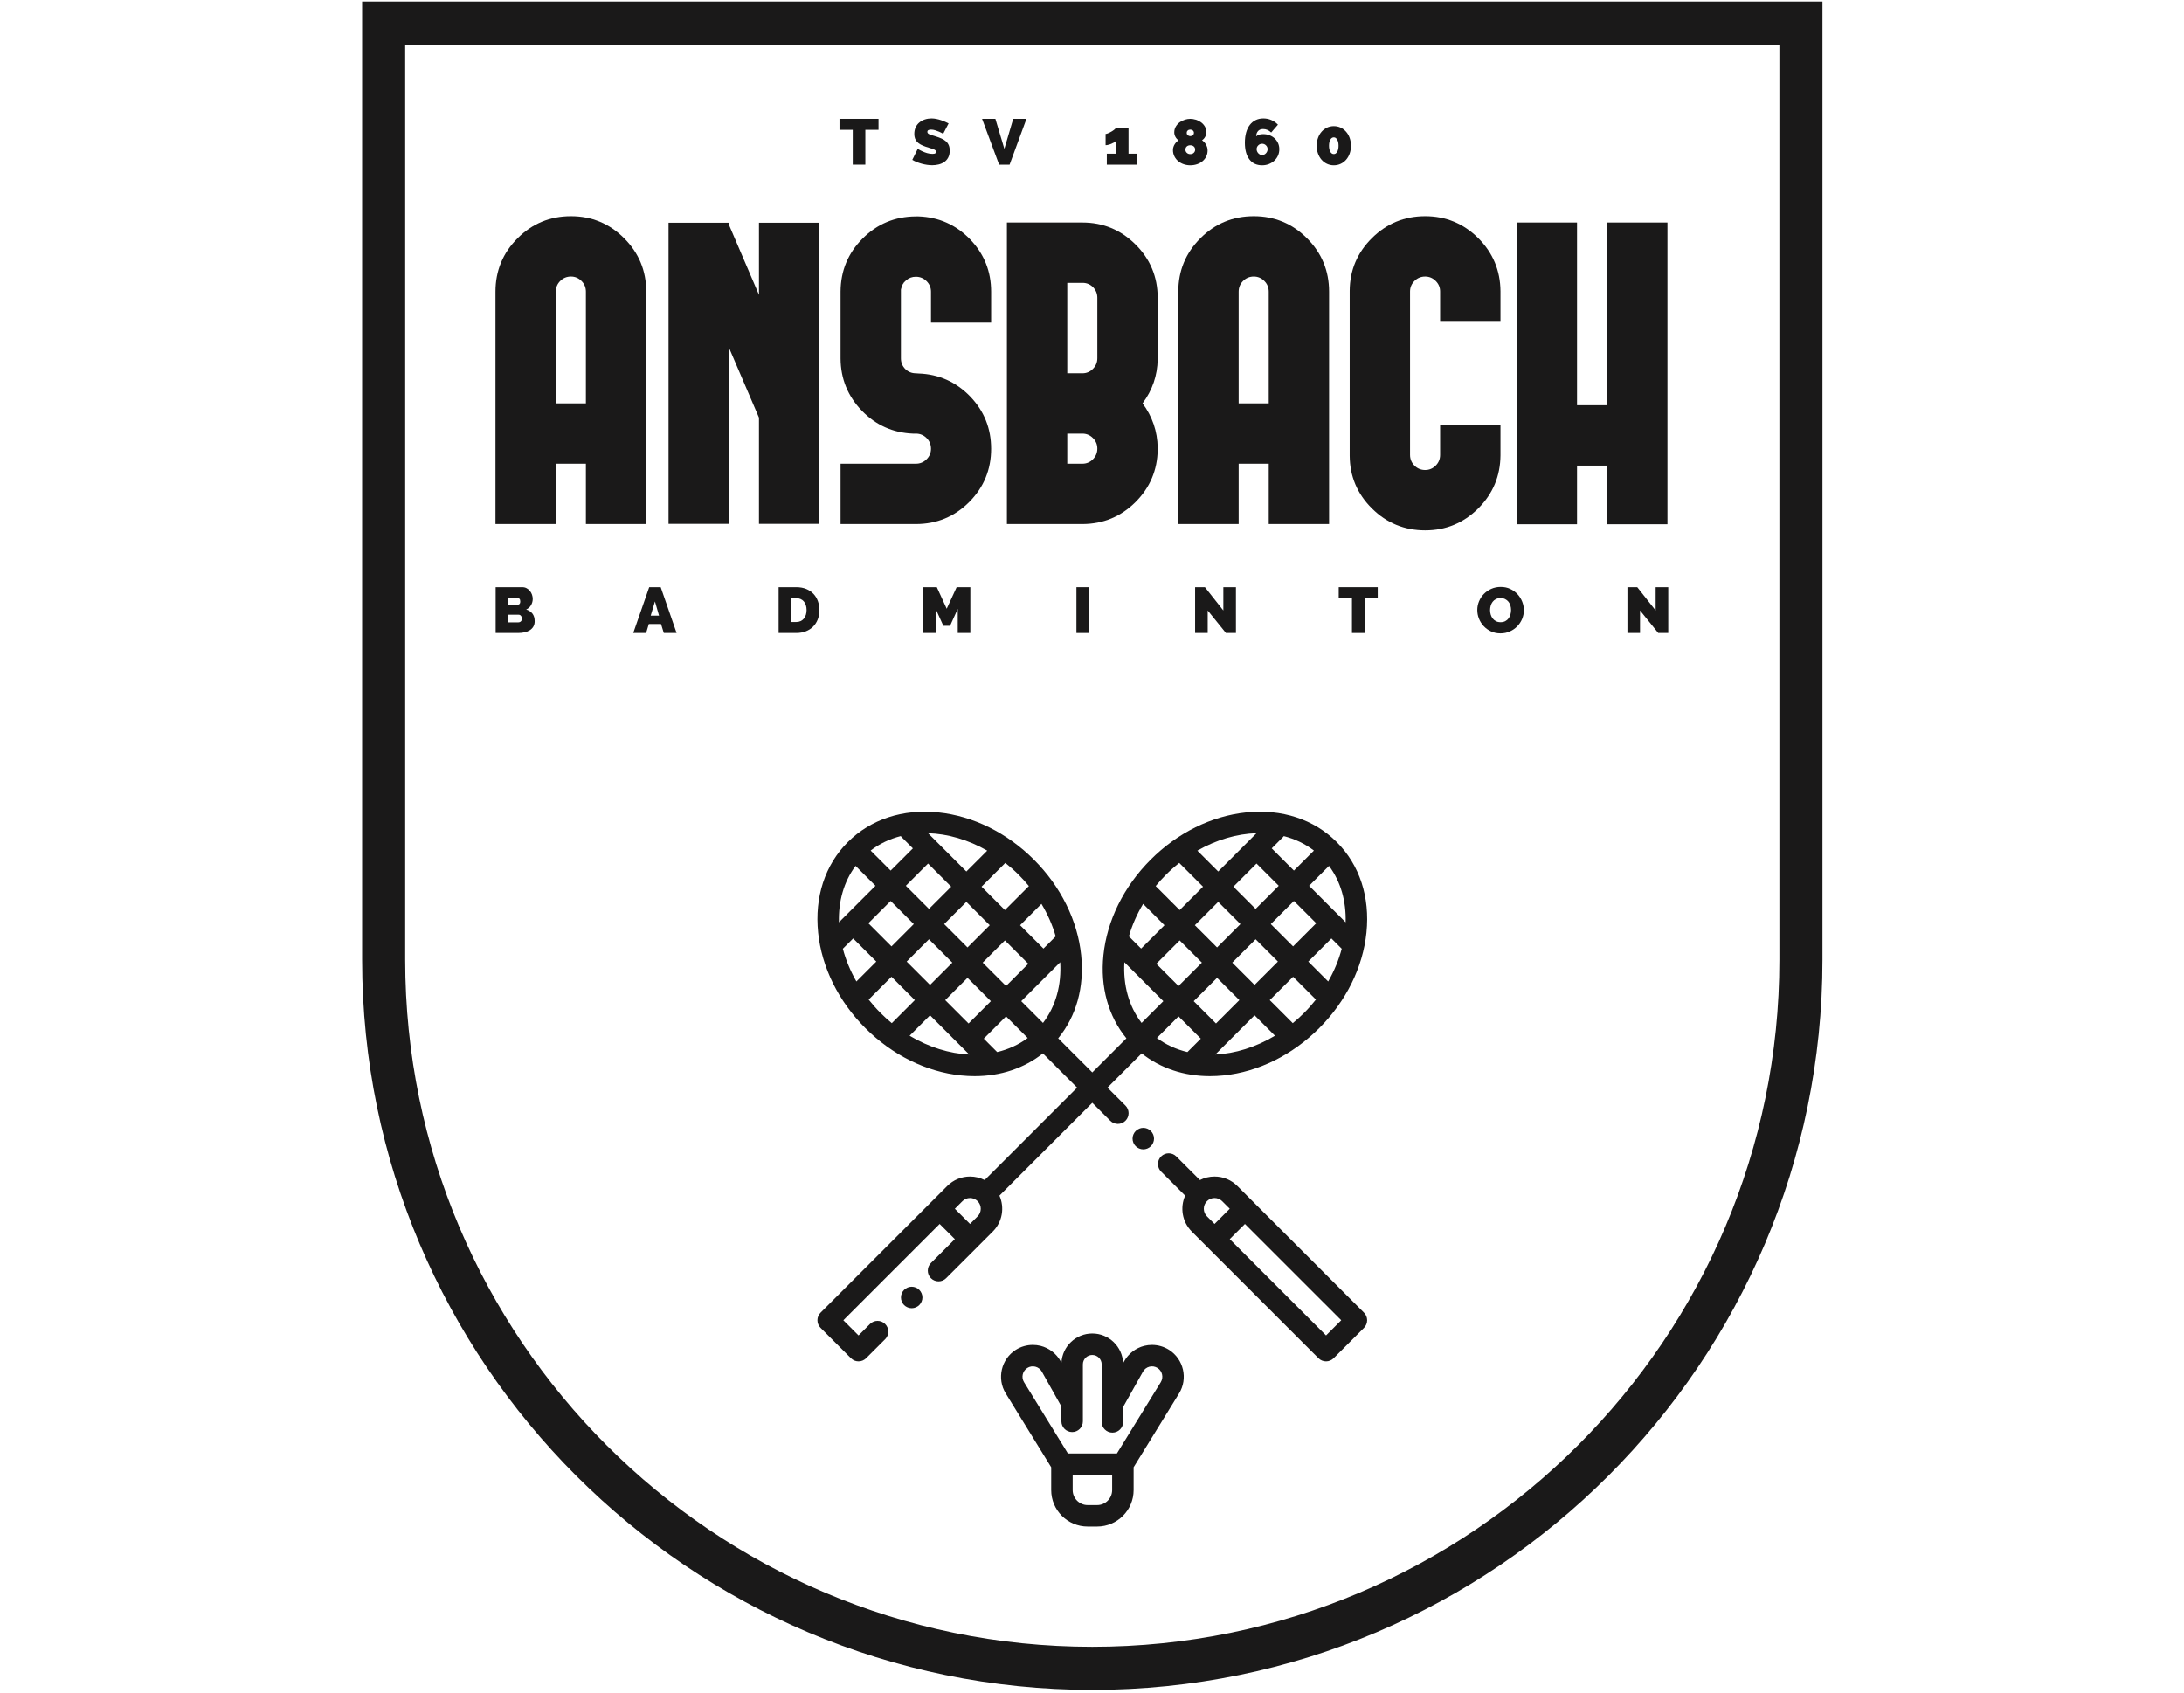
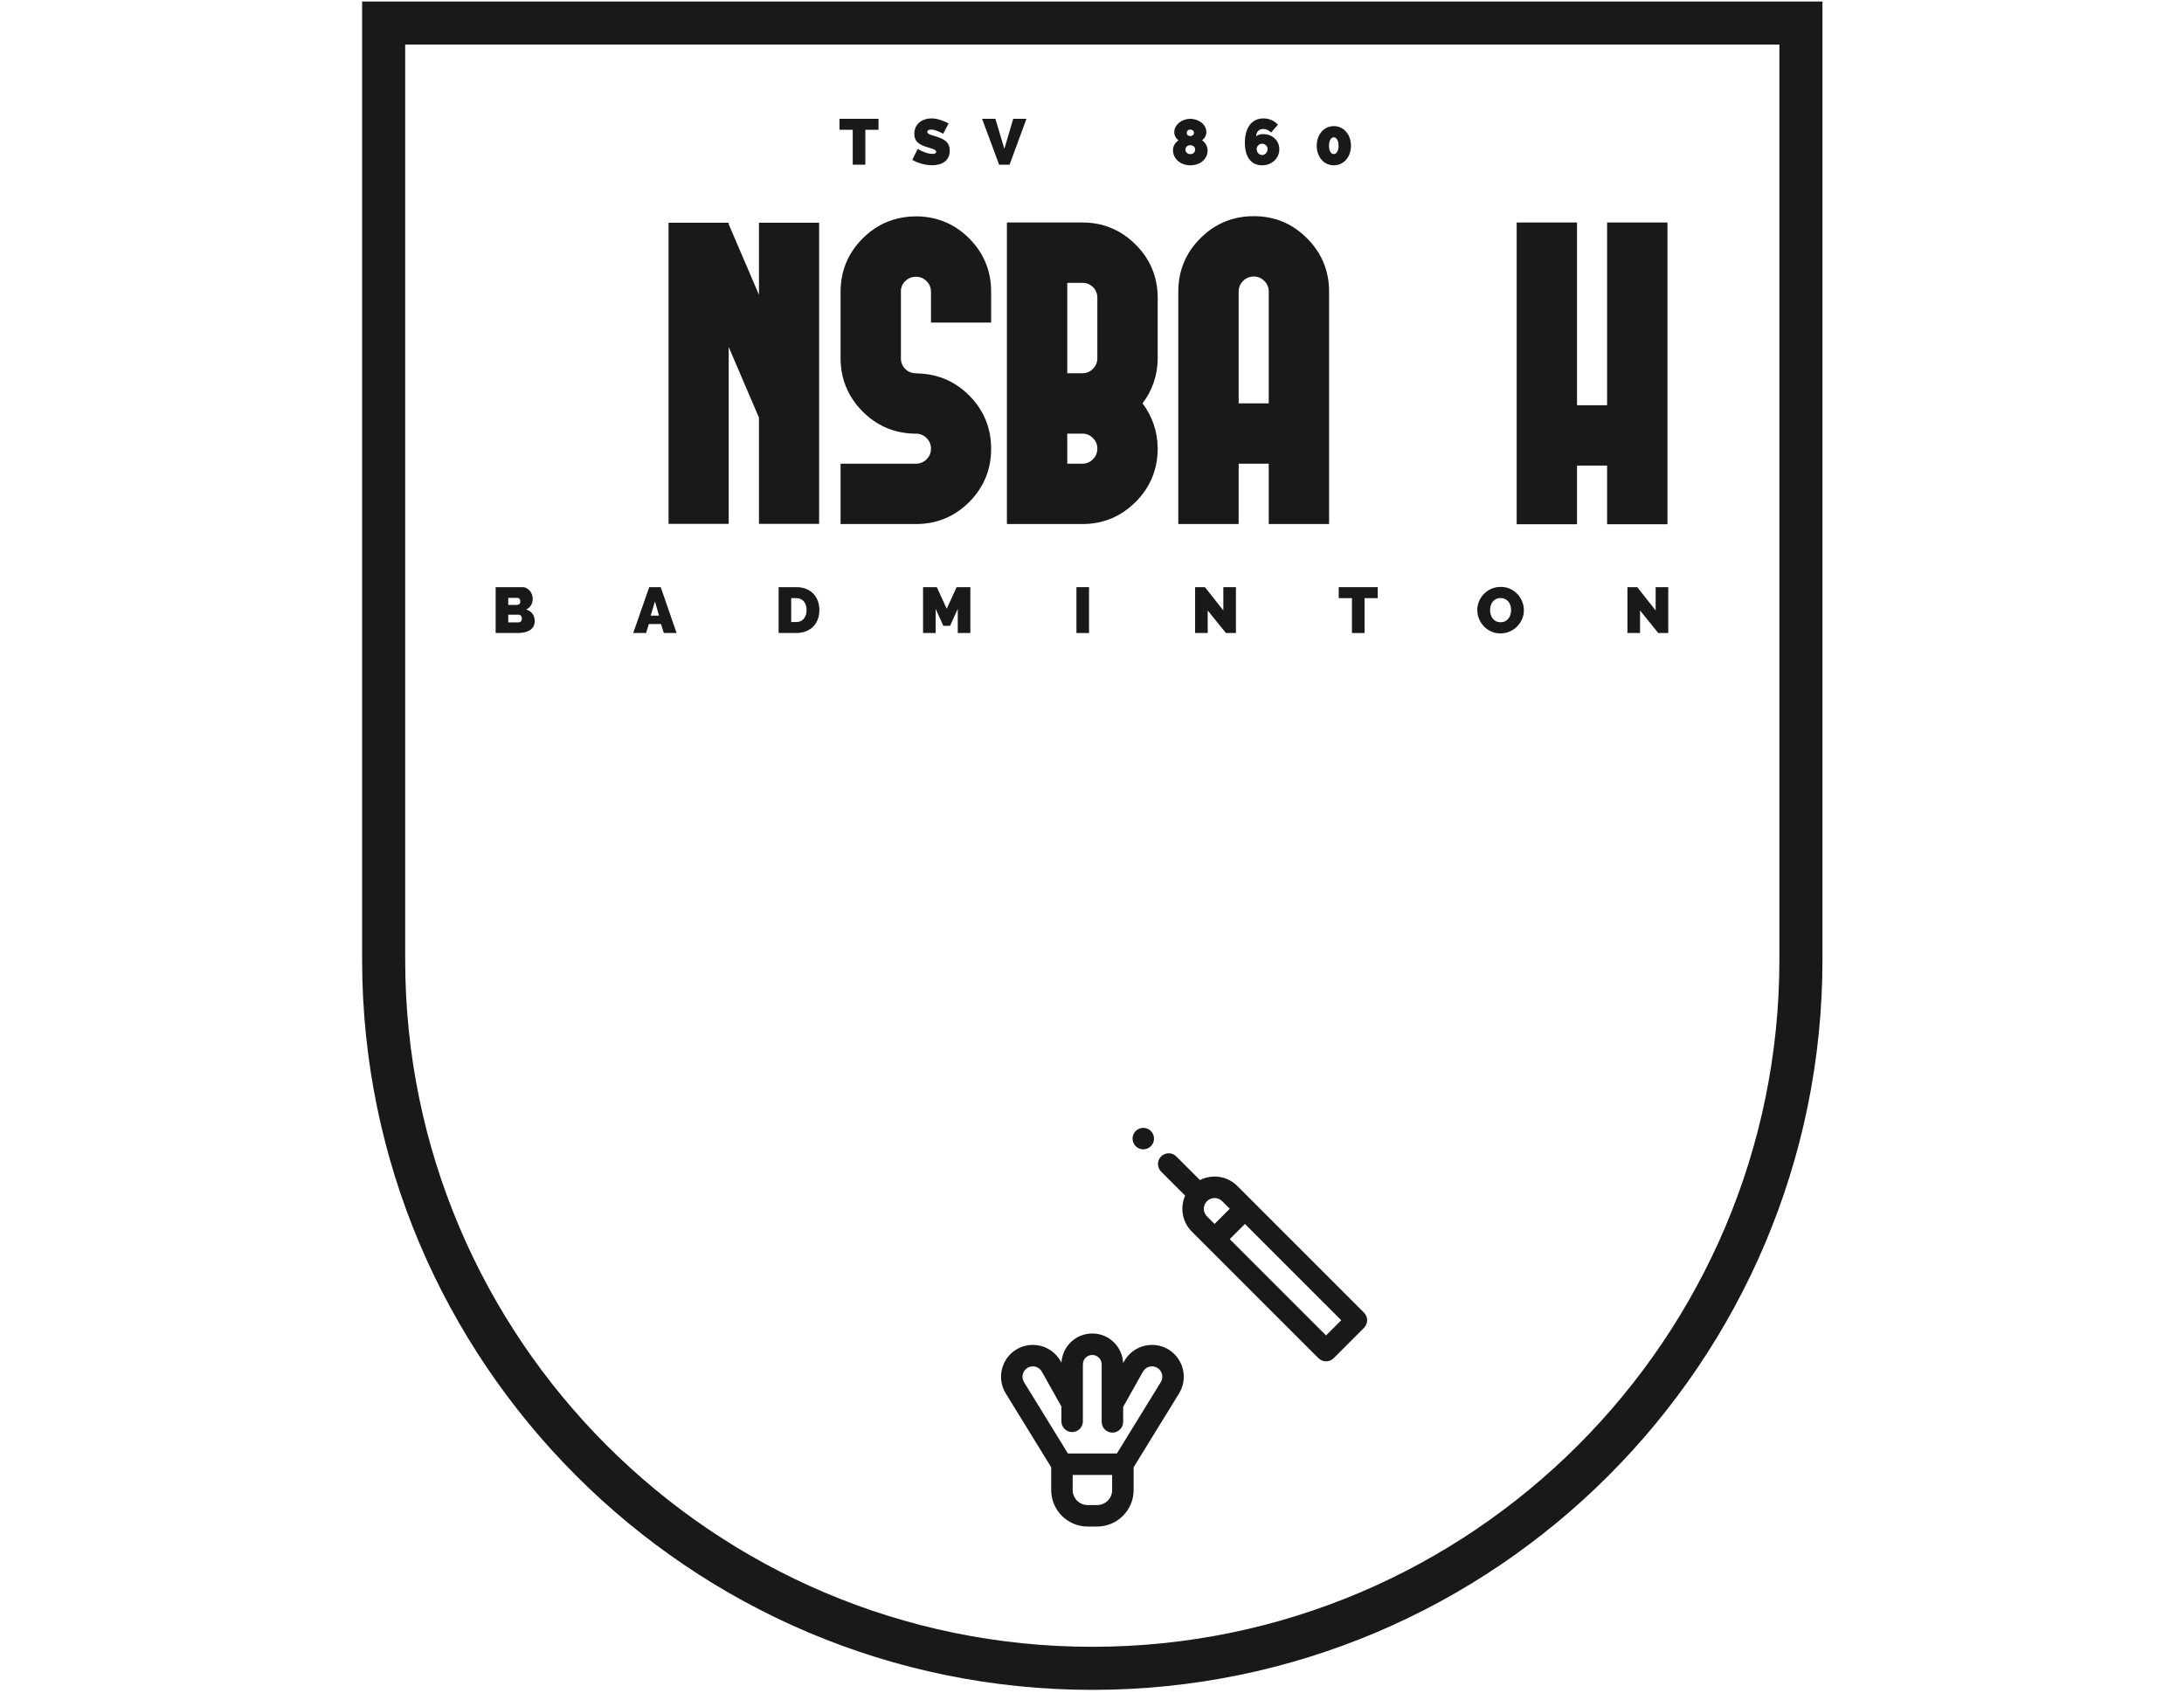
<svg xmlns="http://www.w3.org/2000/svg" width="200px" height="155px" viewBox="0 0 200 155" version="1.1">
  <title>teams/tsv1860ansbach</title>
  <desc>Created with Sketch.</desc>
  <g id="teams/tsv1860ansbach" stroke="none" stroke-width="1" fill="none" fill-rule="evenodd">
    <g id="TSV-Logo_final_Logo-TSV-Badminton-black" transform="translate(33, 0)" fill="#1A1919">
      <path d="M129.948,87.888 C129.948,122.583 101.722,150.809 67.027,150.809 C32.332,150.809 4.105,122.583 4.105,87.888 L4.105,4.082 L129.948,4.082 L129.948,87.888 Z M0.161,0.138 L0.161,87.888 C0.161,124.758 30.157,154.753 67.027,154.753 C103.897,154.753 133.892,124.758 133.892,87.888 L133.892,0.138 L0.161,0.138 L0.161,0.138 Z" id="Fill-1" />
-       <path d="M17.9,26.711 C17.9,26.326 18.034,25.998 18.304,25.729 C18.574,25.459 18.901,25.324 19.286,25.324 C19.659,25.324 19.98,25.459 20.249,25.729 C20.519,25.998 20.654,26.326 20.654,26.711 L20.654,36.937 L17.9,36.937 L17.9,26.711 Z M17.9,42.464 L20.654,42.464 L20.654,47.991 L26.18,47.991 L26.18,26.711 C26.18,24.798 25.506,23.168 24.158,21.82 C22.81,20.471 21.186,19.797 19.286,19.797 C17.373,19.797 15.743,20.471 14.395,21.82 C13.047,23.168 12.373,24.798 12.373,26.711 L12.373,47.991 L17.9,47.991 L17.9,42.464 L17.9,42.464 Z" id="Fill-2" />
      <polyline id="Fill-3" points="33.73 31.776 36.503 38.246 36.503 47.972 42.011 47.972 42.011 20.394 36.503 20.394 36.503 27 33.73 20.529 33.73 20.394 28.222 20.394 28.222 47.972 33.73 47.972 33.73 31.776" />
      <path d="M50.85,19.816 C48.95,19.83 47.332,20.504 45.997,21.838 C44.662,23.174 43.988,24.792 43.975,26.692 L43.975,32.835 C43.988,34.684 44.636,36.276 45.92,37.611 C47.204,38.933 48.763,39.633 50.599,39.71 L50.869,39.71 C51.255,39.71 51.582,39.845 51.851,40.114 C52.121,40.384 52.256,40.711 52.256,41.097 C52.256,41.469 52.121,41.79 51.851,42.059 C51.582,42.329 51.255,42.464 50.869,42.464 L43.975,42.464 L43.975,47.991 L50.869,47.991 C52.782,47.991 54.412,47.317 55.761,45.969 C57.096,44.621 57.763,42.997 57.763,41.097 C57.763,39.235 57.122,37.637 55.838,36.301 C54.541,34.967 52.968,34.266 51.12,34.202 L50.869,34.183 C50.497,34.183 50.176,34.055 49.906,33.798 C49.637,33.528 49.502,33.201 49.502,32.815 L49.502,26.711 C49.502,26.672 49.502,26.628 49.502,26.576 L49.502,26.518 C49.514,26.48 49.521,26.455 49.521,26.441 L49.54,26.384 L49.56,26.307 L49.579,26.229 L49.598,26.172 C49.611,26.146 49.63,26.114 49.656,26.075 L49.656,26.056 C49.669,26.031 49.688,25.998 49.714,25.96 L49.733,25.96 L49.733,25.941 C49.746,25.915 49.765,25.883 49.791,25.844 L49.81,25.844 C49.835,25.806 49.861,25.774 49.887,25.748 L49.906,25.748 C49.932,25.709 49.964,25.678 50.003,25.652 C50.246,25.446 50.535,25.343 50.869,25.343 C51.255,25.343 51.582,25.478 51.851,25.748 C52.121,26.018 52.256,26.339 52.256,26.711 L52.256,29.542 L57.763,29.542 L57.763,26.711 C57.763,24.849 57.122,23.251 55.838,21.916 C54.541,20.581 52.968,19.881 51.12,19.816 L50.85,19.816" id="Fill-4" />
      <path d="M64.735,39.71 L66.122,39.71 C66.494,39.71 66.815,39.845 67.084,40.114 C67.354,40.384 67.489,40.705 67.489,41.077 C67.489,41.462 67.354,41.79 67.084,42.059 C66.815,42.329 66.494,42.464 66.122,42.464 L64.735,42.464 L64.735,39.71 Z M64.735,25.902 L66.141,25.902 C66.513,25.902 66.834,26.037 67.104,26.307 C67.36,26.576 67.489,26.897 67.489,27.269 L67.489,32.797 C67.489,33.181 67.354,33.509 67.084,33.779 C66.815,34.048 66.494,34.183 66.122,34.183 L64.735,34.183 L64.735,25.902 Z M59.208,47.991 L66.16,47.991 C68.034,47.978 69.639,47.31 70.975,45.988 C72.31,44.653 72.99,43.048 73.016,41.174 L73.016,41 C72.99,39.498 72.528,38.144 71.629,36.937 C72.528,35.743 72.99,34.395 73.016,32.893 L73.016,27.231 C73.003,25.331 72.323,23.713 70.975,22.378 C69.627,21.043 68.009,20.375 66.122,20.375 L59.208,20.375 L59.208,47.991 L59.208,47.991 Z" id="Fill-5" />
      <path d="M83.184,26.711 L83.184,36.937 L80.43,36.937 L80.43,26.711 C80.43,26.326 80.565,25.998 80.835,25.729 C81.104,25.459 81.431,25.324 81.817,25.324 C82.189,25.324 82.51,25.459 82.779,25.729 C83.049,25.998 83.184,26.326 83.184,26.711 Z M76.925,21.82 C75.577,23.168 74.903,24.798 74.903,26.711 L74.903,47.991 L80.43,47.991 L80.43,42.464 L83.184,42.464 L83.184,47.991 L88.711,47.991 L88.711,26.711 C88.711,24.798 88.037,23.168 86.689,21.82 C85.341,20.471 83.717,19.797 81.817,19.797 C79.903,19.797 78.273,20.471 76.925,21.82 L76.925,21.82 Z" id="Fill-6" />
-       <path d="M90.598,41.732 C90.611,43.619 91.291,45.231 92.64,46.566 C93.988,47.901 95.611,48.569 97.512,48.569 C99.399,48.569 101.017,47.901 102.365,46.566 C103.713,45.218 104.393,43.594 104.406,41.693 L104.406,38.901 L98.879,38.901 L98.879,41.655 C98.879,42.04 98.744,42.367 98.475,42.637 C98.205,42.907 97.884,43.041 97.512,43.041 C97.127,43.041 96.799,42.907 96.53,42.637 C96.26,42.367 96.125,42.04 96.125,41.655 L96.125,26.692 C96.125,26.32 96.26,25.998 96.53,25.729 C96.799,25.459 97.127,25.324 97.512,25.324 C97.884,25.324 98.205,25.459 98.475,25.729 C98.744,25.998 98.879,26.32 98.879,26.692 L98.879,29.465 L104.406,29.465 L104.406,26.672 C104.393,24.772 103.713,23.148 102.365,21.8 C101.017,20.465 99.399,19.797 97.512,19.797 C95.611,19.797 93.988,20.465 92.64,21.8 C91.291,23.135 90.611,24.746 90.598,26.634 L90.598,41.732" id="Fill-7" />
      <polyline id="Fill-8" points="111.416 42.637 114.17 42.637 114.17 48.01 119.697 48.01 119.697 20.375 114.17 20.375 114.17 37.11 111.416 37.11 111.416 20.375 105.889 20.375 105.889 48.01 111.416 48.01 111.416 42.637" />
      <path d="M14.693,56.911 C14.628,56.97 14.549,56.999 14.454,56.999 L13.543,56.999 L13.543,56.295 L14.495,56.295 C14.582,56.295 14.653,56.33 14.708,56.399 C14.764,56.468 14.791,56.554 14.791,56.656 C14.791,56.767 14.759,56.851 14.693,56.911 Z M13.543,54.751 L14.365,54.751 C14.44,54.751 14.505,54.776 14.561,54.825 C14.616,54.874 14.643,54.956 14.643,55.071 C14.643,55.201 14.611,55.288 14.546,55.331 C14.48,55.374 14.409,55.396 14.33,55.396 L13.543,55.396 L13.543,54.751 Z M15.182,55.816 C15.383,55.725 15.534,55.591 15.634,55.411 C15.735,55.231 15.785,55.043 15.785,54.846 C15.785,54.712 15.762,54.581 15.717,54.452 C15.672,54.325 15.608,54.21 15.525,54.11 C15.442,54.009 15.341,53.927 15.223,53.864 C15.105,53.8 14.973,53.769 14.827,53.769 L12.389,53.769 L12.389,57.97 L14.454,57.97 C14.659,57.97 14.854,57.949 15.037,57.908 C15.22,57.866 15.381,57.802 15.519,57.715 C15.657,57.628 15.765,57.517 15.844,57.381 C15.923,57.245 15.963,57.082 15.963,56.892 C15.963,56.597 15.892,56.362 15.752,56.186 C15.612,56.01 15.422,55.887 15.182,55.816 L15.182,55.816 Z" id="Fill-9" />
      <path d="M26.978,55.077 L27.351,56.378 L26.588,56.378 L26.978,55.077 Z M26.168,57.97 L26.416,57.147 L27.534,57.147 L27.789,57.97 L28.96,57.97 L27.505,53.769 L26.451,53.769 L24.99,57.97 L26.168,57.97 L26.168,57.97 Z" id="Fill-10" />
      <path d="M40.801,56.301 C40.759,56.435 40.698,56.552 40.617,56.65 C40.537,56.749 40.437,56.825 40.319,56.881 C40.201,56.936 40.067,56.964 39.917,56.964 L39.455,56.964 L39.455,54.775 L39.917,54.775 C40.063,54.775 40.195,54.802 40.313,54.855 C40.431,54.908 40.531,54.982 40.612,55.077 C40.692,55.171 40.755,55.286 40.798,55.42 C40.842,55.554 40.863,55.702 40.863,55.863 C40.863,56.021 40.842,56.167 40.801,56.301 Z M41.496,54.384 C41.319,54.195 41.098,54.045 40.834,53.934 C40.569,53.824 40.263,53.769 39.917,53.769 L38.302,53.769 L38.302,57.97 L39.917,57.97 C40.236,57.97 40.526,57.919 40.786,57.819 C41.047,57.718 41.269,57.576 41.455,57.393 C41.64,57.209 41.783,56.988 41.884,56.73 C41.984,56.472 42.035,56.183 42.035,55.863 C42.035,55.575 41.989,55.304 41.899,55.05 C41.807,54.795 41.674,54.573 41.496,54.384 L41.496,54.384 Z" id="Fill-11" />
      <polyline id="Fill-12" points="55.86 57.97 55.86 53.769 54.606 53.769 53.695 55.745 52.79 53.769 51.529 53.769 51.529 57.97 52.683 57.97 52.683 55.757 53.387 57.313 54.002 57.313 54.707 55.757 54.707 57.97 55.86 57.97" />
      <polygon id="Fill-13" points="65.574 57.97 66.728 57.97 66.728 53.769 65.574 53.769" />
      <polyline id="Fill-14" points="79.264 57.97 80.181 57.97 80.181 53.769 79.028 53.769 79.028 55.905 77.341 53.769 76.442 53.769 76.442 57.97 77.596 57.97 77.596 55.905 79.264 57.97" />
      <polyline id="Fill-15" points="89.594 54.775 90.806 54.775 90.806 57.97 91.96 57.97 91.96 54.775 93.166 54.775 93.166 53.769 89.594 53.769 89.594 54.775" />
      <path d="M103.984,54.864 C104.104,54.801 104.247,54.769 104.413,54.769 C104.575,54.769 104.715,54.8 104.836,54.861 C104.956,54.922 105.057,55.003 105.138,55.103 C105.219,55.204 105.279,55.32 105.318,55.452 C105.357,55.585 105.377,55.722 105.377,55.863 C105.377,56.002 105.358,56.138 105.321,56.272 C105.284,56.406 105.226,56.525 105.15,56.629 C105.073,56.734 104.973,56.819 104.851,56.884 C104.729,56.949 104.584,56.982 104.419,56.982 C104.253,56.982 104.11,56.95 103.99,56.887 C103.87,56.824 103.77,56.741 103.691,56.638 C103.613,56.536 103.553,56.418 103.514,56.286 C103.474,56.154 103.454,56.017 103.454,55.875 C103.454,55.737 103.473,55.602 103.511,55.47 C103.548,55.338 103.606,55.219 103.685,55.115 C103.764,55.011 103.863,54.927 103.984,54.864 Z M102.89,54.388 C102.698,54.582 102.549,54.808 102.443,55.065 C102.336,55.321 102.283,55.587 102.283,55.863 C102.283,56.135 102.334,56.4 102.437,56.656 C102.539,56.913 102.683,57.14 102.869,57.339 C103.054,57.539 103.277,57.699 103.537,57.822 C103.798,57.944 104.088,58.005 104.407,58.005 C104.718,58.005 105.006,57.946 105.268,57.827 C105.53,57.709 105.756,57.552 105.945,57.357 C106.134,57.162 106.282,56.937 106.389,56.683 C106.495,56.429 106.548,56.163 106.548,55.887 C106.548,55.619 106.498,55.357 106.398,55.1 C106.297,54.844 106.154,54.615 105.969,54.414 C105.783,54.213 105.561,54.051 105.301,53.929 C105.04,53.807 104.75,53.746 104.431,53.746 C104.119,53.746 103.832,53.804 103.57,53.92 C103.308,54.036 103.081,54.192 102.89,54.388 L102.89,54.388 Z" id="Fill-16" />
      <polyline id="Fill-17" points="118.617 55.905 116.932 53.769 116.032 53.769 116.032 57.97 117.186 57.97 117.186 55.905 118.854 57.97 119.771 57.97 119.771 53.769 118.617 53.769 118.617 55.905" />
      <polyline id="Fill-18" points="45.09 15.08 46.243 15.08 46.243 11.885 47.45 11.885 47.45 10.879 43.877 10.879 43.877 11.885 45.09 11.885 45.09 15.08" />
      <path d="M52.39,14.092 C52.224,14.092 52.061,14.068 51.902,14.021 C51.742,13.973 51.599,13.92 51.473,13.861 C51.323,13.794 51.179,13.717 51.041,13.63 L50.544,14.641 C50.67,14.717 50.807,14.784 50.955,14.843 C51.103,14.902 51.257,14.953 51.417,14.997 C51.576,15.04 51.737,15.074 51.899,15.097 C52.061,15.121 52.218,15.132 52.372,15.132 C52.566,15.132 52.758,15.11 52.949,15.065 C53.14,15.019 53.312,14.945 53.464,14.843 C53.615,14.74 53.738,14.604 53.83,14.432 C53.923,14.26 53.97,14.048 53.97,13.796 C53.97,13.599 53.94,13.431 53.881,13.293 C53.822,13.155 53.737,13.037 53.626,12.941 C53.516,12.844 53.383,12.76 53.227,12.689 C53.072,12.618 52.897,12.553 52.704,12.494 C52.581,12.454 52.472,12.421 52.375,12.394 C52.278,12.366 52.197,12.338 52.13,12.308 C52.063,12.278 52.011,12.246 51.976,12.21 C51.94,12.174 51.923,12.129 51.923,12.074 C51.923,11.999 51.953,11.946 52.014,11.914 C52.076,11.883 52.157,11.867 52.26,11.867 C52.386,11.867 52.515,11.888 52.647,11.929 C52.779,11.97 52.899,12.015 53.005,12.062 C53.131,12.118 53.254,12.181 53.372,12.252 L53.869,11.299 C53.774,11.252 53.668,11.202 53.55,11.148 C53.431,11.095 53.304,11.046 53.168,11 C53.032,10.955 52.891,10.917 52.745,10.888 C52.599,10.859 52.449,10.843 52.295,10.843 C52.086,10.843 51.888,10.874 51.701,10.935 C51.513,10.996 51.347,11.086 51.201,11.205 C51.055,11.322 50.939,11.47 50.855,11.648 C50.77,11.826 50.728,12.031 50.728,12.264 C50.728,12.417 50.748,12.553 50.79,12.671 C50.831,12.79 50.895,12.896 50.982,12.988 C51.069,13.081 51.179,13.164 51.313,13.237 C51.447,13.309 51.607,13.378 51.792,13.44 C51.919,13.484 52.038,13.522 52.151,13.553 C52.263,13.585 52.362,13.616 52.449,13.648 C52.536,13.679 52.604,13.716 52.653,13.757 C52.702,13.799 52.727,13.849 52.727,13.908 C52.727,13.963 52.702,14.008 52.653,14.041 C52.604,14.075 52.516,14.092 52.39,14.092" id="Fill-19" />
      <polyline id="Fill-20" points="59.454 15.08 60.998 10.879 59.785 10.879 58.975 13.63 58.152 10.879 56.934 10.879 58.495 15.08 59.454 15.08" />
-       <path d="M68.781,13.162 C68.873,13.123 68.957,13.081 69.032,13.035 C69.107,12.99 69.162,12.944 69.197,12.897 L69.197,14.074 L68.357,14.074 L68.357,15.08 L71.096,15.08 L71.096,14.074 L70.345,14.074 L70.345,11.701 L69.197,11.701 C69.174,11.748 69.121,11.805 69.04,11.87 C68.96,11.935 68.87,11.996 68.771,12.053 C68.673,12.111 68.574,12.16 68.476,12.201 C68.377,12.243 68.3,12.264 68.245,12.264 L68.245,13.293 C68.32,13.293 68.405,13.281 68.499,13.257 C68.594,13.234 68.687,13.202 68.781,13.162" id="Fill-21" />
      <path d="M75.681,13.408 C75.764,13.335 75.871,13.299 76.001,13.299 C76.127,13.299 76.232,13.334 76.317,13.405 C76.402,13.476 76.445,13.577 76.445,13.707 C76.445,13.821 76.403,13.918 76.32,13.997 C76.238,14.076 76.131,14.115 76.001,14.115 C75.875,14.115 75.769,14.076 75.684,13.997 C75.599,13.918 75.557,13.821 75.557,13.707 C75.557,13.581 75.599,13.481 75.681,13.408 Z M75.764,11.95 C75.823,11.895 75.902,11.867 76.001,11.867 C76.099,11.867 76.179,11.895 76.241,11.95 C76.301,12.005 76.332,12.072 76.332,12.151 C76.332,12.257 76.297,12.337 76.226,12.388 C76.155,12.439 76.08,12.465 76.001,12.465 C75.922,12.465 75.848,12.439 75.779,12.388 C75.71,12.337 75.675,12.257 75.675,12.151 C75.675,12.072 75.705,12.005 75.764,11.95 Z M74.895,14.76 C75.041,14.882 75.209,14.976 75.401,15.041 C75.592,15.106 75.792,15.139 76.001,15.139 C76.218,15.139 76.423,15.106 76.616,15.041 C76.809,14.976 76.978,14.884 77.122,14.763 C77.266,14.643 77.379,14.499 77.462,14.331 C77.545,14.163 77.586,13.977 77.586,13.772 C77.586,13.662 77.571,13.559 77.539,13.464 C77.507,13.37 77.468,13.283 77.421,13.204 C77.373,13.125 77.319,13.055 77.258,12.994 C77.197,12.933 77.137,12.881 77.078,12.837 C77.192,12.77 77.287,12.667 77.362,12.53 C77.437,12.392 77.474,12.254 77.474,12.116 C77.474,11.914 77.427,11.736 77.335,11.58 C77.242,11.424 77.124,11.295 76.98,11.192 C76.836,11.09 76.677,11.012 76.504,10.959 C76.33,10.906 76.163,10.879 76.001,10.879 C75.839,10.879 75.672,10.906 75.498,10.959 C75.324,11.012 75.167,11.092 75.025,11.199 C74.883,11.305 74.765,11.436 74.673,11.592 C74.58,11.748 74.534,11.926 74.534,12.127 C74.534,12.266 74.57,12.402 74.643,12.536 C74.716,12.669 74.81,12.77 74.924,12.837 C74.865,12.881 74.806,12.932 74.747,12.991 C74.688,13.05 74.633,13.117 74.584,13.192 C74.534,13.267 74.494,13.35 74.463,13.44 C74.431,13.532 74.415,13.63 74.415,13.736 C74.415,13.949 74.459,14.143 74.546,14.316 C74.632,14.49 74.749,14.638 74.895,14.76 L74.895,14.76 Z" id="Fill-22" />
      <path d="M82.225,13.308 C82.323,13.211 82.441,13.162 82.58,13.162 C82.718,13.162 82.836,13.211 82.934,13.308 C83.033,13.405 83.082,13.522 83.082,13.66 C83.082,13.731 83.069,13.799 83.041,13.864 C83.013,13.929 82.977,13.986 82.931,14.035 C82.886,14.084 82.833,14.124 82.772,14.154 C82.71,14.183 82.647,14.198 82.58,14.198 C82.512,14.198 82.449,14.183 82.387,14.154 C82.326,14.124 82.273,14.084 82.227,14.035 C82.182,13.986 82.146,13.929 82.118,13.864 C82.09,13.799 82.077,13.731 82.077,13.66 C82.077,13.522 82.126,13.405 82.225,13.308 Z M82.58,15.139 C82.804,15.139 83.013,15.1 83.204,15.023 C83.395,14.946 83.562,14.842 83.704,14.71 C83.846,14.577 83.956,14.422 84.035,14.243 C84.114,14.063 84.153,13.868 84.153,13.66 C84.153,13.463 84.115,13.28 84.041,13.112 C83.966,12.945 83.862,12.799 83.73,12.675 C83.598,12.551 83.442,12.454 83.263,12.385 C83.083,12.316 82.887,12.281 82.674,12.281 C82.398,12.281 82.185,12.348 82.035,12.482 C82.043,12.269 82.103,12.105 82.216,11.988 C82.328,11.872 82.481,11.814 82.674,11.814 C82.95,11.814 83.195,11.92 83.408,12.133 L84.029,11.412 C83.65,11.033 83.205,10.843 82.692,10.843 C82.428,10.843 82.191,10.895 81.982,10.998 C81.773,11.1 81.595,11.247 81.45,11.438 C81.304,11.63 81.192,11.862 81.115,12.136 C81.039,12.41 81,12.721 81,13.068 C81,13.723 81.137,14.231 81.411,14.594 C81.685,14.957 82.075,15.139 82.58,15.139 L82.58,15.139 Z" id="Fill-23" />
      <path d="M88.824,12.79 C88.905,12.648 89.012,12.577 89.146,12.577 C89.273,12.577 89.376,12.648 89.457,12.79 C89.538,12.932 89.578,13.117 89.578,13.346 C89.578,13.575 89.538,13.759 89.457,13.9 C89.376,14.039 89.273,14.109 89.146,14.109 C89.012,14.109 88.905,14.039 88.824,13.9 C88.743,13.759 88.703,13.575 88.703,13.346 C88.703,13.117 88.743,12.932 88.824,12.79 Z M88.025,14.633 C88.165,14.792 88.331,14.917 88.522,15.005 C88.714,15.094 88.921,15.139 89.146,15.139 C89.371,15.139 89.579,15.094 89.77,15.005 C89.962,14.917 90.128,14.792 90.267,14.633 C90.408,14.473 90.517,14.284 90.596,14.065 C90.674,13.846 90.714,13.606 90.714,13.346 C90.714,13.086 90.674,12.846 90.596,12.627 C90.517,12.408 90.408,12.219 90.267,12.059 C90.128,11.9 89.962,11.774 89.77,11.683 C89.579,11.593 89.371,11.548 89.146,11.548 C88.921,11.548 88.714,11.593 88.522,11.683 C88.331,11.774 88.165,11.9 88.025,12.059 C87.885,12.219 87.776,12.408 87.697,12.627 C87.618,12.846 87.579,13.086 87.579,13.346 C87.579,13.606 87.618,13.846 87.697,14.065 C87.776,14.284 87.885,14.473 88.025,14.633 L88.025,14.633 Z" id="Fill-24" />
      <path d="M88.433,122.295 L79.614,113.476 L81.005,112.086 L89.824,120.904 L88.433,122.295 Z M78.223,112.085 L77.528,111.389 C77.342,111.203 77.24,110.957 77.24,110.694 C77.24,110.431 77.342,110.184 77.528,109.999 C77.714,109.813 77.961,109.711 78.223,109.711 C78.486,109.711 78.733,109.813 78.918,109.999 L79.614,110.694 L78.223,112.085 Z M81.7,110 L81.699,109.999 L80.309,108.608 C79.752,108.051 79.011,107.744 78.223,107.744 C77.749,107.744 77.293,107.856 76.883,108.065 L74.719,105.902 C74.335,105.518 73.713,105.518 73.329,105.902 C72.945,106.286 72.945,106.908 73.329,107.292 L75.53,109.493 C75.048,110.577 75.25,111.893 76.137,112.78 L87.738,124.381 C87.93,124.572 88.182,124.668 88.433,124.668 C88.685,124.668 88.936,124.572 89.128,124.381 L91.909,121.599 C92.094,121.415 92.197,121.165 92.197,120.904 C92.197,120.643 92.094,120.393 91.909,120.209 L81.7,110 L81.7,110 Z" id="Fill-25" />
      <path d="M72.392,104.965 C72.575,104.782 72.68,104.528 72.68,104.27 C72.68,104.011 72.575,103.758 72.392,103.575 C72.209,103.392 71.955,103.286 71.697,103.286 C71.437,103.286 71.185,103.392 71.002,103.575 C70.819,103.758 70.714,104.011 70.714,104.27 C70.714,104.528 70.819,104.782 71.002,104.965 C71.185,105.148 71.438,105.253 71.697,105.253 C71.955,105.253 72.209,105.148 72.392,104.965" id="Fill-26" />
-       <path d="M50.488,117.835 C50.229,117.835 49.975,117.939 49.792,118.123 C49.609,118.305 49.505,118.558 49.505,118.818 C49.505,119.076 49.609,119.33 49.792,119.513 C49.975,119.696 50.229,119.801 50.488,119.801 C50.746,119.801 51,119.696 51.183,119.513 C51.366,119.329 51.471,119.076 51.471,118.818 C51.471,118.559 51.366,118.305 51.183,118.123 C51,117.939 50.746,117.835 50.488,117.835" id="Fill-27" />
-       <path d="M86.882,81.116 L88.704,79.294 C89.786,80.744 90.284,82.553 90.227,84.461 L86.882,81.116 Z M88.629,89.88 L86.806,88.057 L88.924,85.939 L89.868,86.883 C89.601,87.897 89.187,88.908 88.629,89.88 Z M86.415,92.765 C86.083,93.097 85.739,93.407 85.386,93.697 L83.276,91.587 L85.415,89.448 L87.506,91.538 C87.172,91.961 86.808,92.372 86.415,92.765 Z M78.292,96.571 L79.051,95.812 L79.052,95.811 L81.886,92.977 L83.756,94.847 C81.998,95.902 80.104,96.484 78.292,96.571 Z M76.314,91.684 L78.453,89.545 L80.495,91.587 L78.356,93.726 L76.314,91.684 Z M75.738,96.344 C74.721,96.102 73.774,95.674 72.943,95.054 L74.923,93.075 L76.965,95.116 L75.738,96.344 Z M71.541,93.676 C70.355,92.135 69.841,90.175 69.965,88.116 L73.533,91.684 L71.541,93.676 Z M71.682,82.773 L73.637,84.729 L71.498,86.868 L70.378,85.748 C70.669,84.74 71.104,83.736 71.682,82.773 Z M73.763,80.114 C74.157,79.72 74.567,79.356 74.99,79.023 L77.167,81.199 L75.028,83.339 L72.832,81.143 C73.121,80.79 73.432,80.446 73.763,80.114 Z M82.065,76.301 L78.558,79.809 L76.649,77.9 C78.4,76.897 80.276,76.355 82.065,76.301 Z M84.101,81.116 L81.983,83.234 L79.948,81.199 L82.066,79.081 L84.101,81.116 Z M83.373,84.624 L85.491,82.507 L87.534,84.548 L85.415,86.667 L83.373,84.624 Z M81.983,86.015 L84.025,88.057 L81.886,90.196 L79.844,88.154 L81.983,86.015 Z M77.063,88.154 L74.923,90.294 L72.889,88.259 L75.028,86.12 L77.063,88.154 Z M76.418,84.729 L78.558,82.59 L80.592,84.624 L78.453,86.764 L76.418,84.729 Z M84.477,76.67 L84.565,76.568 C85.571,76.824 86.505,77.264 87.323,77.894 L85.491,79.725 L83.457,77.691 L84.477,76.67 Z M56.525,111.389 L55.83,112.085 L54.44,110.694 L55.135,109.999 C55.321,109.813 55.567,109.711 55.83,109.711 C56.093,109.711 56.34,109.813 56.525,109.999 C56.711,110.184 56.813,110.431 56.813,110.694 C56.813,110.957 56.711,111.203 56.525,111.389 Z M60.521,91.684 L64.089,88.116 C64.212,90.175 63.699,92.135 62.512,93.676 L60.521,91.684 Z M58.315,96.344 L57.088,95.116 L59.13,93.075 L61.11,95.055 C60.28,95.674 59.332,96.102 58.315,96.344 Z M55.697,93.726 L53.558,91.587 L55.6,89.545 L57.739,91.684 L55.697,93.726 Z M50.297,94.848 L52.168,92.977 L55.002,95.812 L55.003,95.812 L55.761,96.571 C53.949,96.484 52.055,95.902 50.297,94.848 Z M47.639,92.765 C47.245,92.371 46.881,91.961 46.547,91.538 L48.638,89.447 L50.777,91.586 L48.667,93.697 C48.314,93.407 47.97,93.097 47.639,92.765 Z M45.424,89.88 C44.866,88.908 44.452,87.897 44.184,86.883 L45.129,85.939 L47.247,88.057 L45.424,89.88 Z M45.349,79.294 L47.171,81.116 L43.826,84.461 C43.77,82.553 44.268,80.744 45.349,79.294 Z M49.487,76.566 C49.514,76.602 49.543,76.637 49.576,76.67 L50.597,77.691 L48.562,79.725 L46.728,77.892 C47.546,77.263 48.481,76.823 49.487,76.566 Z M51.987,79.081 L54.105,81.199 L52.071,83.234 L49.952,81.116 L51.987,79.081 Z M57.405,77.9 L55.496,79.809 L51.988,76.302 C53.778,76.356 55.654,76.896 57.405,77.9 Z M60.289,80.114 C60.622,80.446 60.932,80.79 61.221,81.143 L59.025,83.339 L56.886,81.199 L59.062,79.023 C59.485,79.357 59.896,79.72 60.289,80.114 Z M59.025,86.12 L61.165,88.259 L59.13,90.294 L56.991,88.154 L59.025,86.12 Z M53.461,84.624 L55.496,82.59 L57.635,84.729 L55.6,86.764 L53.461,84.624 Z M48.638,86.667 L46.52,84.548 L48.562,82.507 L50.68,84.624 L48.638,86.667 Z M52.07,86.015 L54.209,88.154 L52.168,90.196 L50.028,88.057 L52.07,86.015 Z M62.372,82.773 C62.949,83.736 63.385,84.74 63.675,85.748 L62.555,86.868 L60.416,84.729 L62.372,82.773 Z M81.126,74.395 C77.946,74.722 74.837,76.26 72.373,78.724 C69.909,81.188 68.372,84.297 68.045,87.477 C67.745,90.394 68.49,93.06 70.15,95.085 L67.027,98.209 L63.903,95.085 C65.563,93.06 66.308,90.394 66.009,87.477 C65.682,84.297 64.145,81.188 61.68,78.724 C59.216,76.26 56.107,74.722 52.927,74.395 C49.671,74.061 46.728,75.027 44.64,77.115 C42.551,79.204 41.585,82.147 41.92,85.403 C42.247,88.583 43.784,91.692 46.248,94.156 C48.713,96.62 51.821,98.157 55.001,98.484 C55.424,98.528 55.841,98.549 56.252,98.549 C58.627,98.549 60.787,97.829 62.502,96.466 L65.636,99.6 L57.17,108.065 C56.76,107.856 56.304,107.744 55.83,107.744 C55.042,107.744 54.302,108.051 53.744,108.608 L52.354,109.999 L52.353,110 L42.144,120.209 C41.96,120.393 41.856,120.643 41.856,120.904 C41.856,121.165 41.96,121.415 42.144,121.599 L44.925,124.38 C45.117,124.572 45.368,124.668 45.62,124.668 C45.872,124.668 46.123,124.572 46.315,124.38 L48.057,122.639 C48.441,122.254 48.441,121.632 48.057,121.248 C47.673,120.864 47.051,120.864 46.666,121.248 L45.62,122.295 L44.23,120.904 L53.048,112.086 L54.439,113.476 L52.25,115.664 C51.867,116.048 51.867,116.671 52.25,117.055 C52.635,117.439 53.257,117.439 53.641,117.055 L56.525,114.172 L56.525,114.171 L57.916,112.78 C58.803,111.893 59.005,110.577 58.524,109.493 L67.027,100.99 L68.672,102.636 C68.865,102.828 69.116,102.924 69.368,102.924 C69.619,102.924 69.871,102.828 70.063,102.636 C70.447,102.252 70.447,101.63 70.063,101.245 L68.417,99.6 L71.551,96.466 C73.266,97.829 75.425,98.549 77.801,98.549 C78.212,98.549 78.63,98.528 79.052,98.484 C82.232,98.157 85.341,96.62 87.805,94.156 C90.27,91.692 91.807,88.583 92.133,85.403 C92.468,82.147 91.502,79.204 89.414,77.115 C87.325,75.027 84.382,74.061 81.126,74.395 L81.126,74.395 Z" id="Fill-28" />
      <path d="M73.3,126.572 L69.279,133.106 L64.796,133.106 L60.774,126.572 C60.504,126.133 60.639,125.551 61.074,125.275 C61.295,125.134 61.557,125.092 61.812,125.156 C62.067,125.22 62.278,125.382 62.407,125.611 L64.198,128.8 L64.198,130.16 C64.198,130.703 64.639,131.143 65.182,131.143 C65.725,131.143 66.165,130.703 66.165,130.16 L66.165,124.944 C66.165,124.469 66.551,124.083 67.025,124.083 C67.5,124.083 67.886,124.469 67.886,124.944 L67.886,130.212 C67.886,130.755 68.327,131.195 68.87,131.195 C69.413,131.195 69.853,130.755 69.853,130.212 L69.853,128.841 L71.668,125.611 C71.796,125.382 72.008,125.221 72.262,125.156 C72.517,125.092 72.779,125.135 73.001,125.275 C73.436,125.551 73.571,126.133 73.3,126.572 Z M68.845,136.454 C68.845,137.212 68.229,137.829 67.47,137.829 L66.605,137.829 C65.846,137.829 65.23,137.212 65.23,136.454 L65.23,135.072 L68.845,135.072 L68.845,136.454 Z M74.055,123.614 C73.585,123.317 73.039,123.162 72.49,123.162 C72.252,123.162 72.015,123.191 71.782,123.249 C71.01,123.444 70.343,123.954 69.953,124.648 L69.85,124.831 C69.791,123.324 68.547,122.116 67.025,122.116 C65.517,122.116 64.281,123.303 64.203,124.792 L64.121,124.648 C63.731,123.953 63.064,123.444 62.293,123.249 C62.06,123.191 61.822,123.162 61.584,123.162 C61.035,123.162 60.489,123.317 60.02,123.614 C58.682,124.464 58.269,126.252 59.1,127.602 L63.263,134.367 L63.263,136.454 C63.263,138.297 64.762,139.796 66.604,139.796 L67.47,139.796 C69.313,139.796 70.812,138.297 70.812,136.454 L70.812,134.367 L74.975,127.602 C75.806,126.253 75.393,124.464 74.055,123.614 L74.055,123.614 Z" id="Fill-29" />
    </g>
  </g>
</svg>